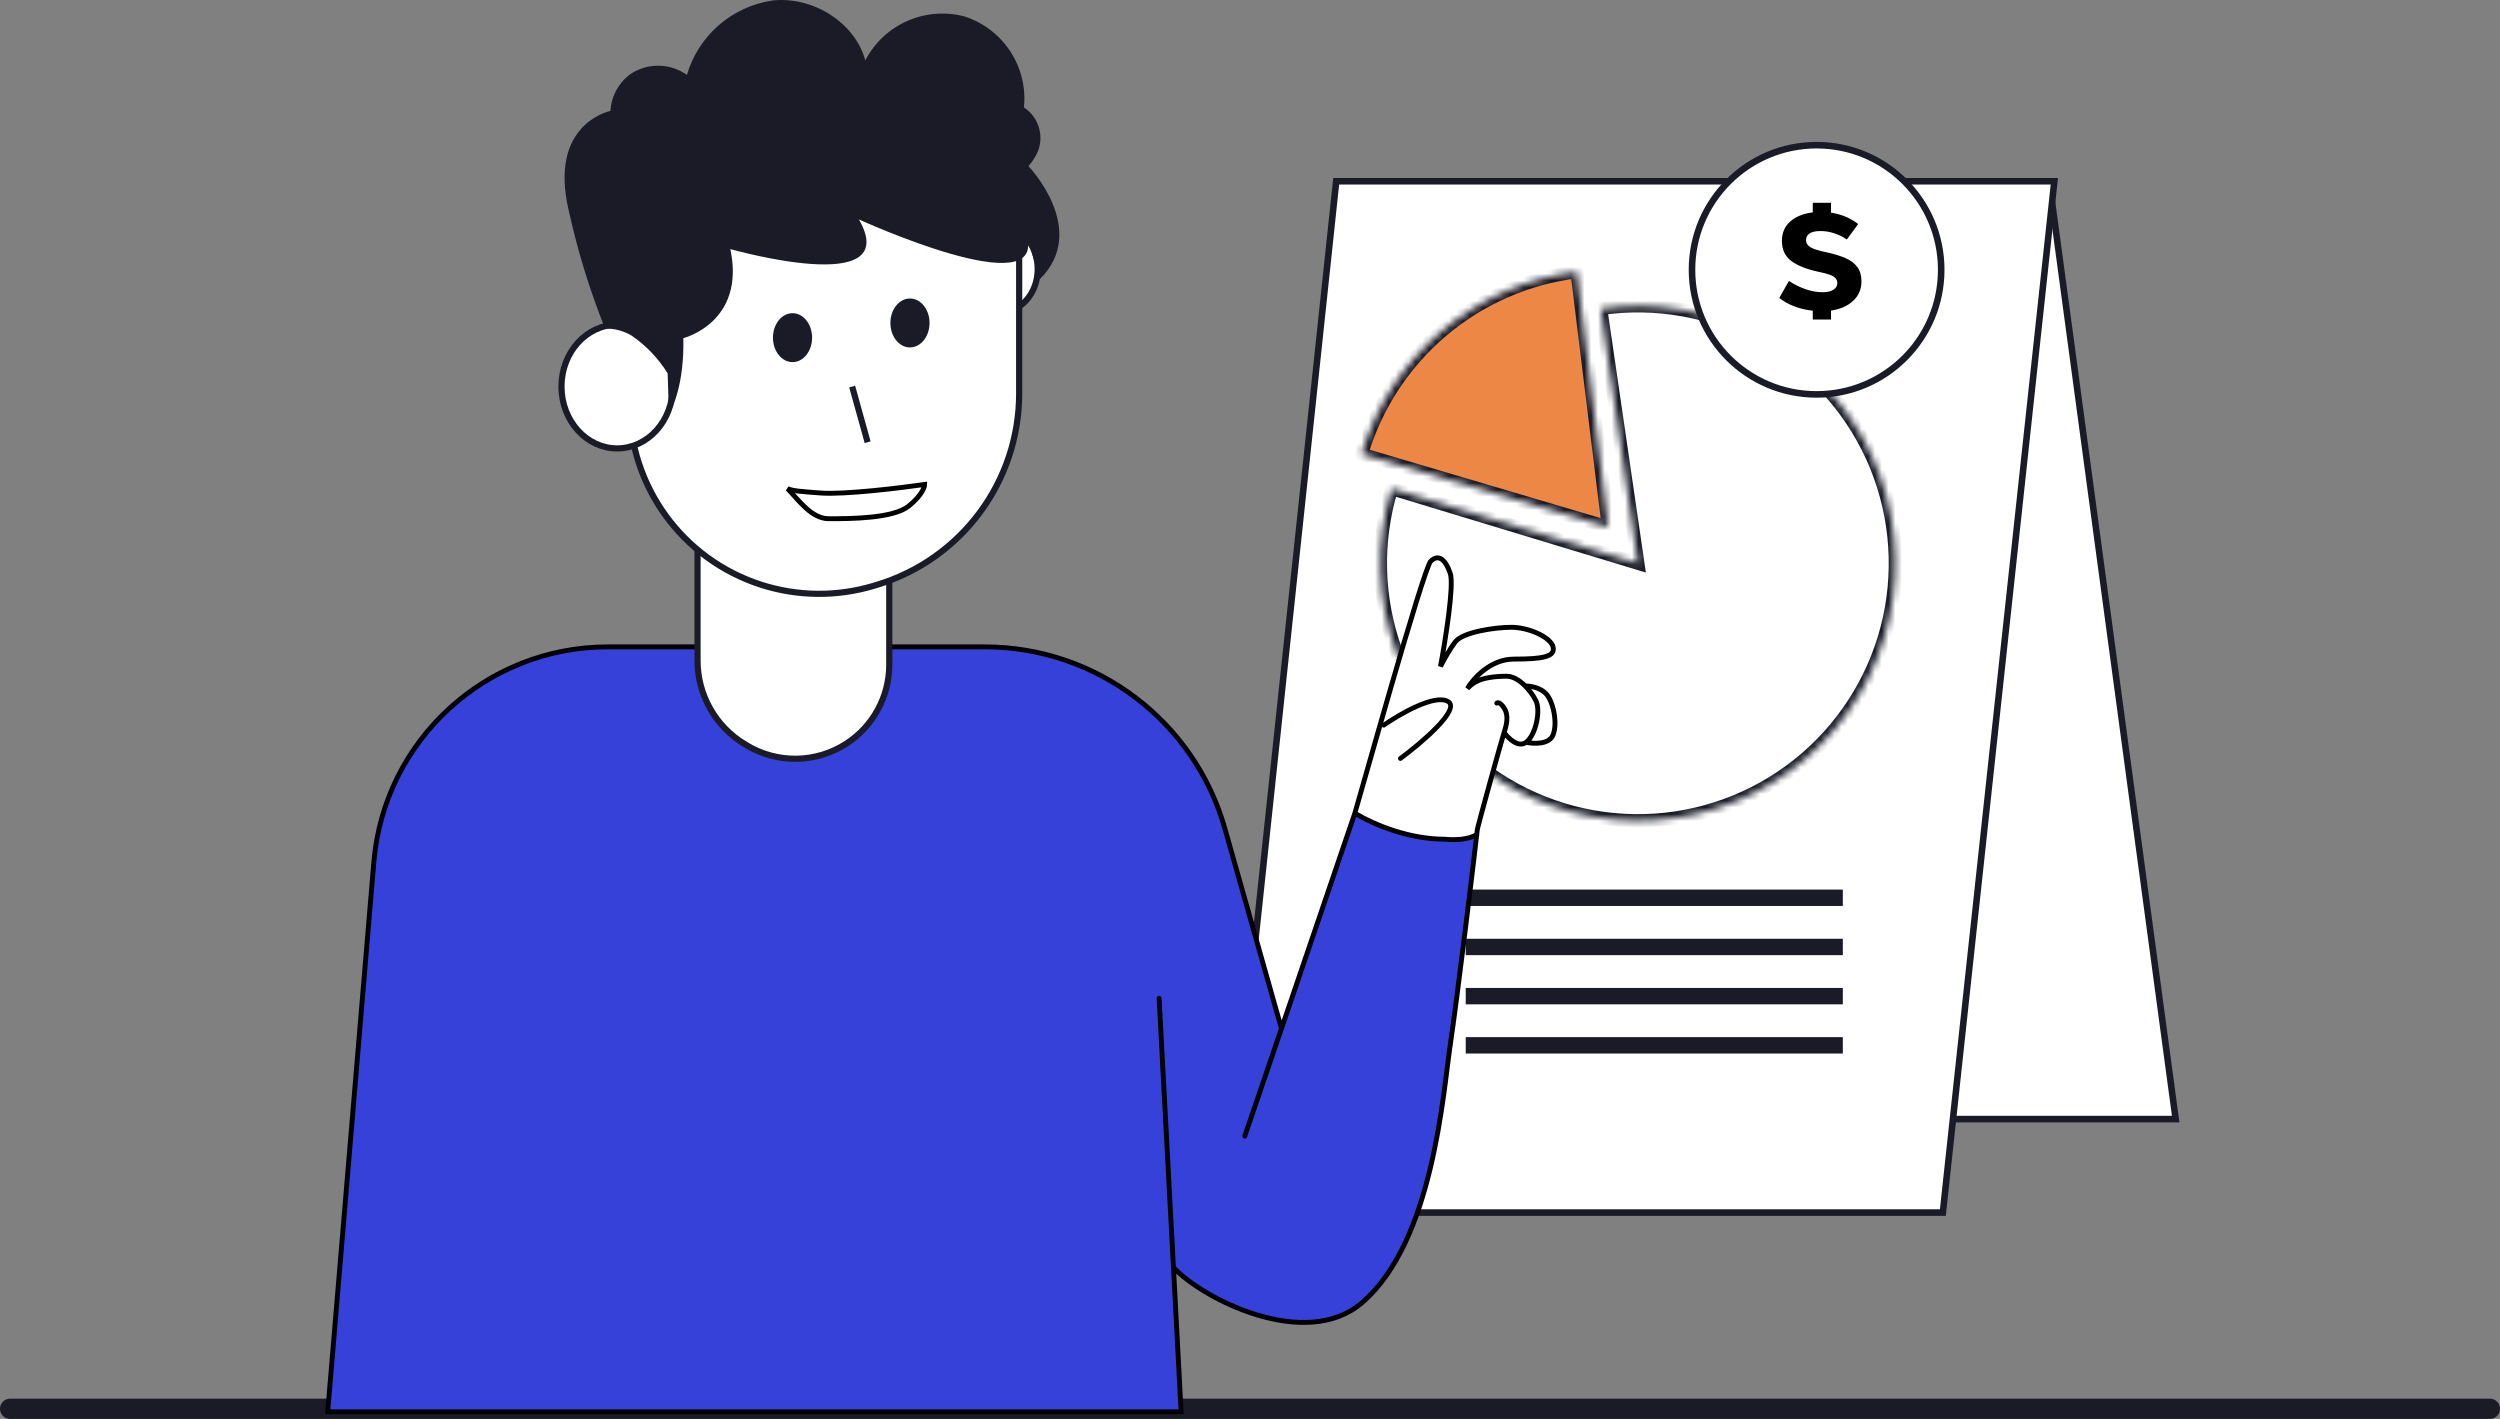
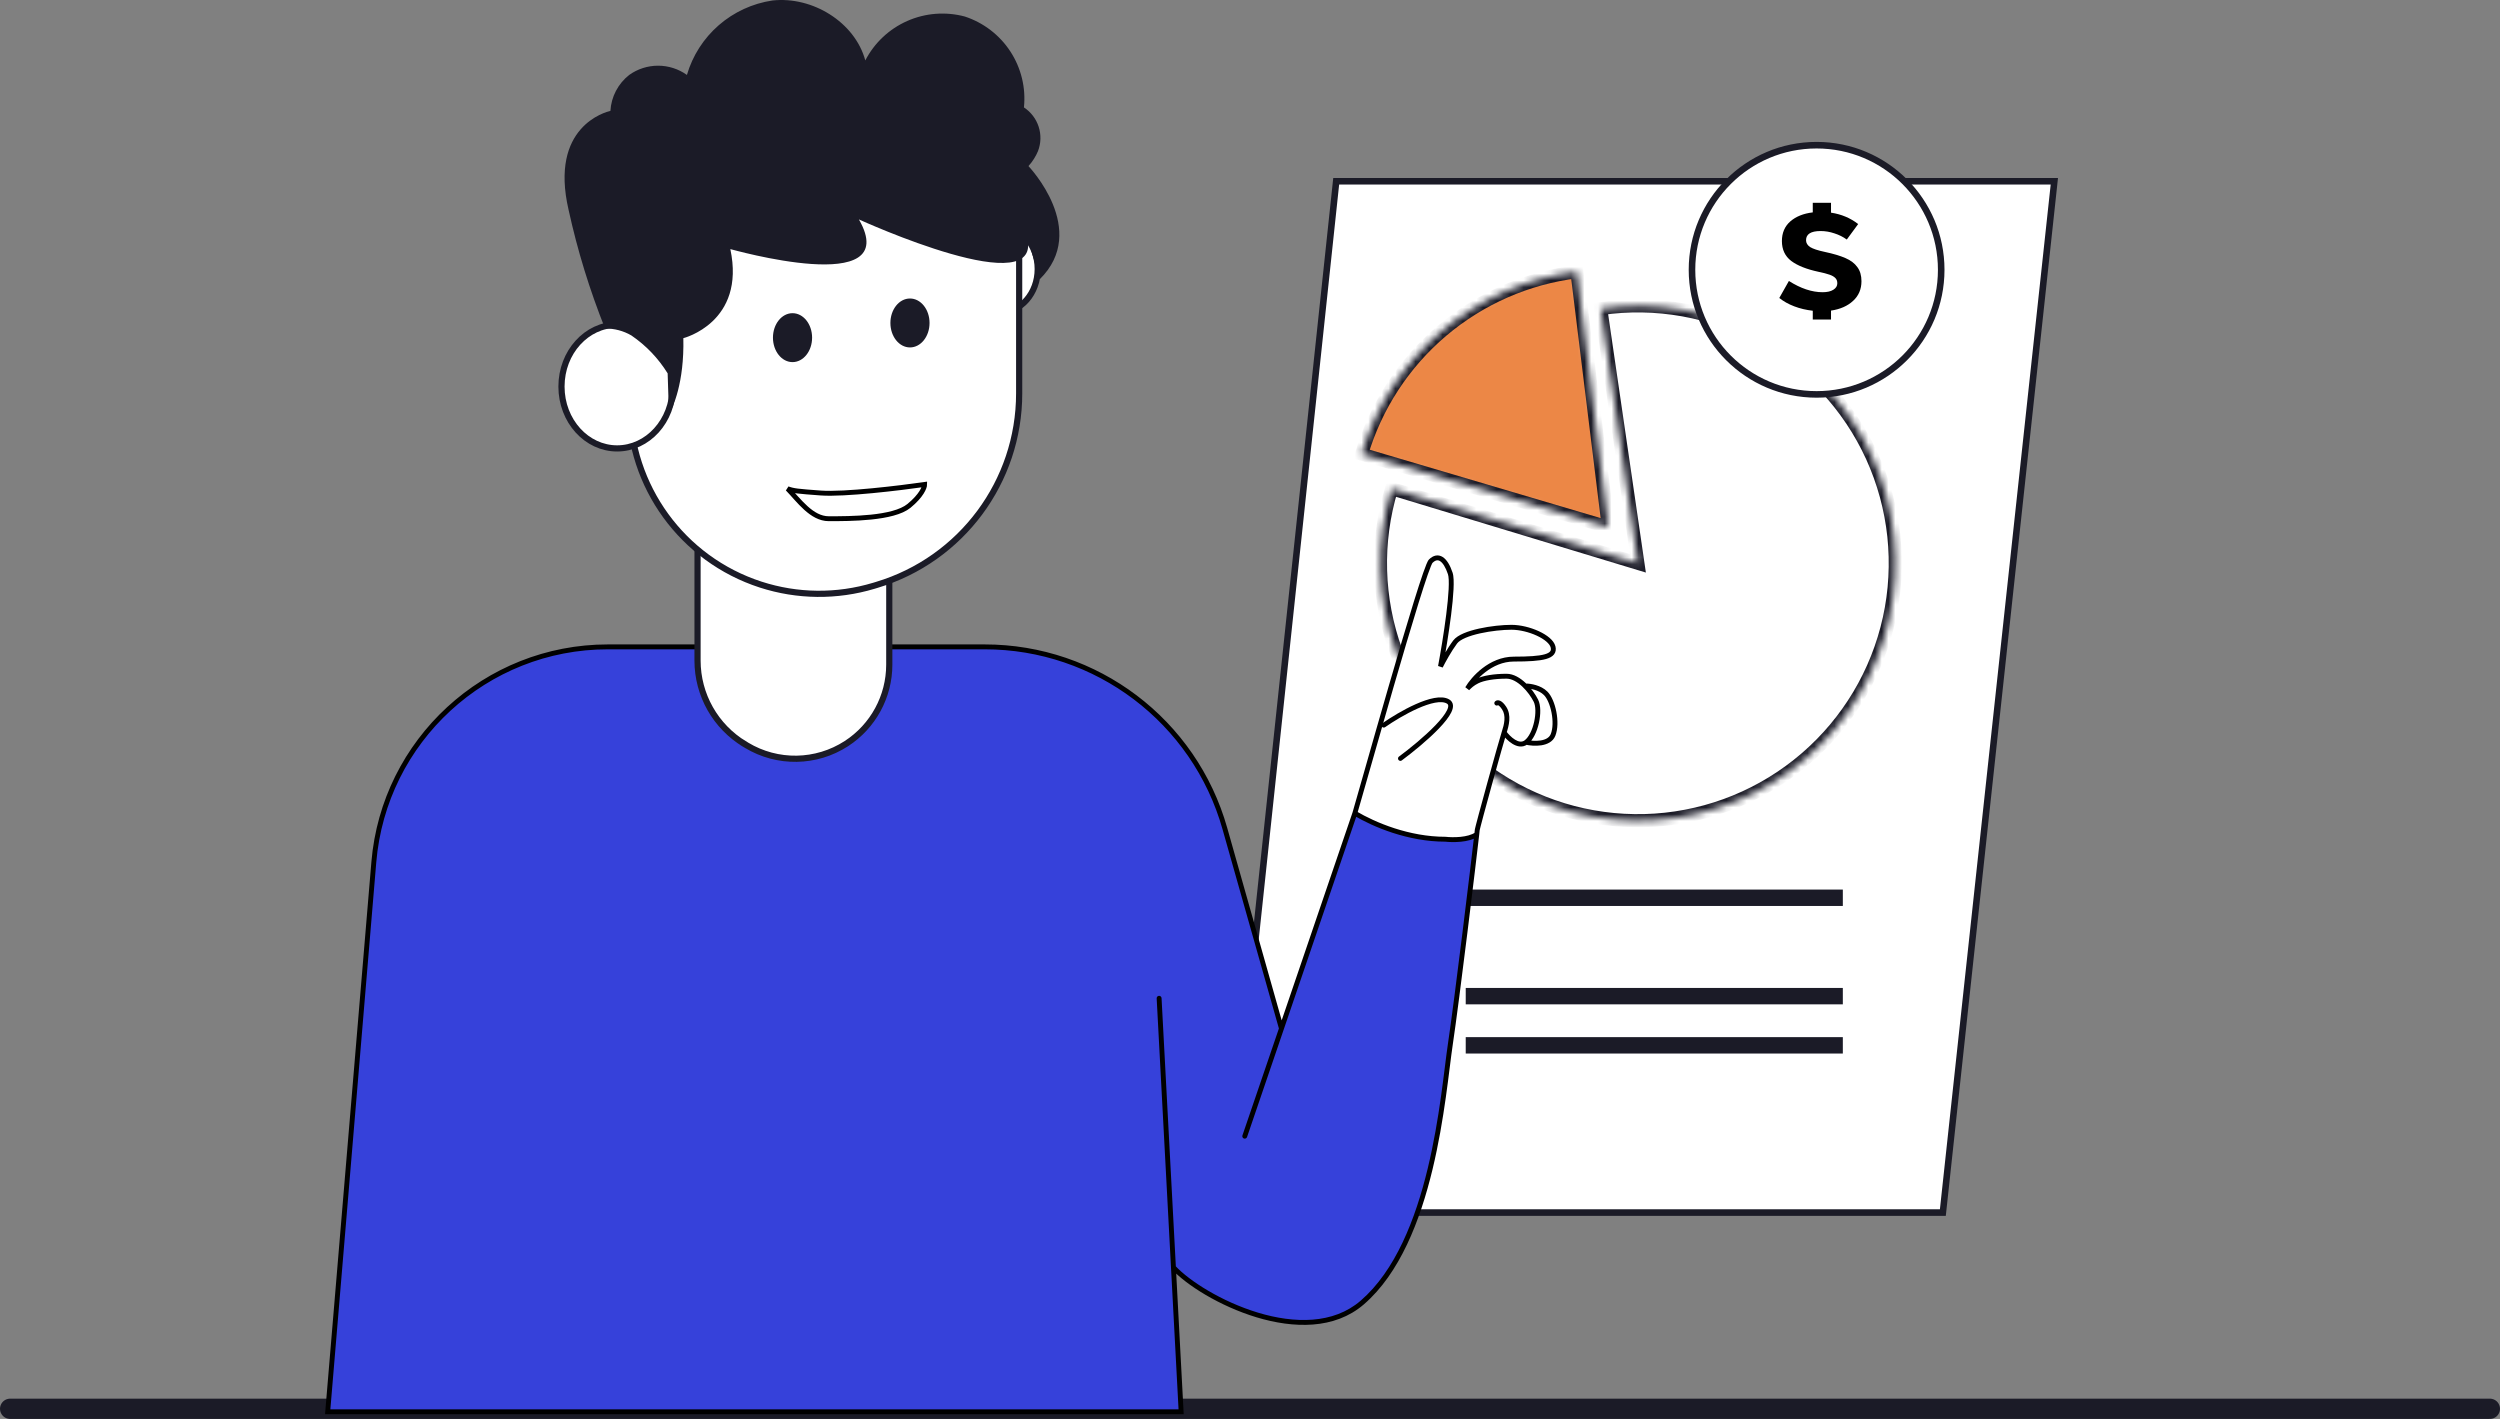
<svg xmlns="http://www.w3.org/2000/svg" width="370" height="210" viewBox="0 0 370 210" fill="none">
  <rect x="0" y="0" width="370" height="210" fill="#808080" stroke="none" />
  <line x1="1.5" y1="208.5" x2="368.5" y2="208.5" stroke="#1B1B27" stroke-width="3" stroke-linecap="round" />
  <line x1="84.502" y1="208.953" x2="89.502" y2="155.953" stroke="#1B1B27" />
-   <path d="M322 165.629L303.315 27.069L271.526 170.725L289.241 165.629H322Z" fill="white" stroke="#1B1B27" stroke-width="0.971" stroke-linecap="round" />
  <path d="M197.757 26.826L181.499 179.46H287.542L304.043 26.826H197.757Z" fill="white" stroke="#1B1B27" stroke-width="0.971" stroke-linecap="round" />
  <mask id="path-5-inside-1_819_4108" fill="white">
    <path d="M236.903 45.668C245.065 44.477 253.395 45.966 260.638 49.914C267.881 53.862 273.648 60.054 277.071 67.56C280.493 75.065 281.387 83.479 279.618 91.537C277.849 99.594 273.512 106.86 267.26 112.241C261.008 117.623 253.178 120.83 244.947 121.38C236.716 121.93 228.529 119.793 221.616 115.291C214.703 110.79 209.438 104.166 206.613 96.415C203.787 88.665 203.554 80.207 205.948 72.312L242.407 83.367L236.903 45.668Z" />
  </mask>
  <path d="M236.903 45.668C245.065 44.477 253.395 45.966 260.638 49.914C267.881 53.862 273.648 60.054 277.071 67.56C280.493 75.065 281.387 83.479 279.618 91.537C277.849 99.594 273.512 106.86 267.26 112.241C261.008 117.623 253.178 120.83 244.947 121.38C236.716 121.93 228.529 119.793 221.616 115.291C214.703 110.79 209.438 104.166 206.613 96.415C203.787 88.665 203.554 80.207 205.948 72.312L242.407 83.367L236.903 45.668Z" fill="white" stroke="#1B1B27" stroke-width="1.941" mask="url(#path-5-inside-1_819_4108)" />
  <mask id="path-6-inside-2_819_4108" fill="white">
    <path d="M201.508 67.212C203.615 60.097 207.753 53.752 213.416 48.956C219.079 44.16 226.019 41.122 233.384 40.216L238.038 78.028L201.508 67.212Z" />
  </mask>
  <path d="M201.508 67.212C203.615 60.097 207.753 53.752 213.416 48.956C219.079 44.16 226.019 41.122 233.384 40.216L238.038 78.028L201.508 67.212Z" fill="#EC8746" stroke="#1B1B27" stroke-width="1.941" mask="url(#path-6-inside-2_819_4108)" />
  <rect x="216.927" y="131.656" width="55.812" height="2.427" fill="#1B1B27" />
-   <rect x="216.927" y="138.936" width="55.812" height="2.427" fill="#1B1B27" />
  <rect x="216.927" y="146.216" width="55.812" height="2.427" fill="#1B1B27" />
  <rect x="216.927" y="153.496" width="55.812" height="2.427" fill="#1B1B27" />
  <circle cx="268.857" cy="39.93" r="18.442" fill="white" stroke="#1B1B27" stroke-width="0.971" />
  <path d="M275.496 41.624C275.496 42.801 275.084 43.769 274.258 44.527C273.446 45.285 272.357 45.765 270.99 45.968V47.288H268.29V45.989C267.315 45.88 266.402 45.664 265.549 45.339C264.696 45.014 263.959 44.601 263.336 44.101L264.757 41.583C266.503 42.693 268.168 43.248 269.751 43.248C270.428 43.248 270.956 43.126 271.335 42.883C271.727 42.639 271.923 42.321 271.923 41.928C271.923 41.604 271.829 41.346 271.639 41.157C271.45 40.954 271.159 40.785 270.766 40.65C270.387 40.514 269.839 40.372 269.122 40.223C267.363 39.844 266.023 39.31 265.102 38.62C264.182 37.916 263.722 36.934 263.722 35.676C263.722 34.471 264.135 33.504 264.96 32.773C265.799 32.042 266.909 31.596 268.29 31.433V30.012H270.99V31.474C272.519 31.704 273.859 32.265 275.009 33.159L273.324 35.453C272.783 35.06 272.174 34.756 271.497 34.539C270.82 34.309 270.137 34.194 269.447 34.194C268.012 34.194 267.295 34.647 267.295 35.554C267.295 35.96 267.498 36.298 267.904 36.569C268.324 36.826 269.041 37.063 270.056 37.28C271.328 37.55 272.35 37.855 273.121 38.193C273.906 38.532 274.495 38.978 274.887 39.533C275.293 40.074 275.496 40.771 275.496 41.624Z" fill="black" />
  <path d="M173.67 187.576C177.895 192.163 193.203 200.025 201.604 192.783C212.106 183.73 213.554 161.866 214.64 154.624C215.634 148 218.142 127.254 218.563 123.482C217.356 124.351 214.962 124.327 213.916 124.206C208.484 124.206 203.415 122.079 200.518 120.36C200.31 120.983 194.746 137.303 189.657 152.226L181.276 122.614C176.776 106.713 162.262 95.736 145.736 95.736H89.968C71.896 95.736 56.838 109.583 55.327 127.592L48.5 208.941H174.808L173.67 187.576Z" fill="#3641DA" />
  <path d="M218.624 122.894C218.624 122.532 222.264 109.44 222.607 108.41C223.211 109.255 224.707 110.727 225.866 109.858C227.315 108.772 228.039 105.151 227.315 103.702C226.59 102.254 224.78 100.081 222.969 100.081C221.159 100.081 219.54 100.347 218.624 100.805C217.9 101.167 217.537 101.53 217.175 101.892C218.02 100.443 220.579 97.546 224.055 97.546C228.401 97.546 230.211 97.184 229.849 95.736C229.487 94.287 226.228 92.839 223.693 92.839C221.159 92.839 216.451 93.563 215.365 95.011C214.496 96.17 213.554 97.908 213.192 98.633C213.916 94.77 215.22 86.61 214.64 84.872C213.916 82.7 212.83 81.975 211.744 83.062C210.657 84.148 200.88 119.273 200.518 120.36C203.415 122.079 208.484 124.206 213.916 124.206C214.962 124.327 217.356 124.351 218.563 123.482C218.603 123.13 218.624 122.925 218.624 122.894Z" fill="white" />
  <path d="M173.67 187.576L173.936 187.331L173.255 186.591L173.308 187.596L173.67 187.576ZM201.604 192.783L201.368 192.509L201.604 192.783ZM214.64 154.624L214.999 154.677L214.64 154.624ZM222.607 104.789L222.306 104.989L222.607 104.789ZM221.265 103.808C221.123 103.95 221.123 104.179 221.265 104.32C221.406 104.462 221.635 104.462 221.777 104.32L221.265 103.808ZM225.866 109.858L225.649 109.569L225.866 109.858ZM218.624 100.805L218.786 101.129L218.624 100.805ZM217.175 101.892L216.863 101.709L217.431 102.148L217.175 101.892ZM229.849 108.772L229.513 108.637L229.849 108.772ZM228.763 102.616L229.019 102.36L228.763 102.616ZM225.866 101.167C225.666 101.167 225.504 101.33 225.504 101.53C225.504 101.73 225.666 101.892 225.866 101.892V101.167ZM215.365 95.011L215.654 95.229L215.365 95.011ZM213.192 98.633L212.836 98.566L213.516 98.795L213.192 98.633ZM214.64 84.872L214.984 84.758L214.64 84.872ZM200.518 120.36L200.174 120.245L200.518 120.36ZM183.88 168.042C183.815 168.231 183.917 168.437 184.106 168.502C184.295 168.566 184.501 168.465 184.565 168.276L183.88 168.042ZM189.657 152.226L189.999 152.343L189.657 152.226ZM48.5 208.941L48.139 208.911L48.106 209.303H48.5V208.941ZM174.808 208.941V209.303H175.19L175.169 208.922L174.808 208.941ZM171.91 147.724C171.9 147.525 171.729 147.371 171.529 147.382C171.33 147.393 171.176 147.563 171.187 147.763L171.91 147.724ZM213.916 124.206L213.958 123.846L213.937 123.844H213.916V124.206ZM218.563 123.482L218.923 123.522L218.563 123.482ZM181.276 122.614L180.928 122.712L181.276 122.614ZM173.404 187.822C175.569 190.173 180.513 193.314 185.966 194.962C191.413 196.608 197.498 196.801 201.841 193.057L201.368 192.509C197.309 196.007 191.54 195.89 186.176 194.269C180.818 192.65 175.995 189.567 173.936 187.331L173.404 187.822ZM201.841 193.057C207.183 188.452 210.191 180.626 212.005 173.109C213.82 165.586 214.46 158.269 214.999 154.677L214.282 154.57C213.735 158.221 213.107 165.457 211.301 172.939C209.494 180.429 206.527 188.061 201.368 192.509L201.841 193.057ZM218.986 122.894C218.986 122.925 218.981 122.937 218.99 122.893C218.995 122.864 219.005 122.821 219.018 122.765C219.043 122.653 219.082 122.496 219.132 122.299C219.231 121.907 219.374 121.364 219.548 120.717C219.894 119.424 220.359 117.722 220.836 115.999C221.79 112.545 222.783 109.028 222.951 108.524L222.264 108.295C222.088 108.822 221.088 112.366 220.138 115.806C219.661 117.53 219.195 119.234 218.848 120.53C218.675 121.177 218.531 121.724 218.43 122.121C218.38 122.319 218.339 122.482 218.312 122.602C218.298 122.662 218.287 122.713 218.279 122.755C218.273 122.782 218.262 122.842 218.262 122.894H218.986ZM222.951 108.524C223.134 107.974 223.327 107.305 223.376 106.625C223.424 105.943 223.33 105.22 222.908 104.588L222.306 104.989C222.608 105.443 222.695 105.988 222.653 106.573C222.611 107.161 222.442 107.76 222.264 108.295L222.951 108.524ZM222.908 104.588C222.603 104.129 222.317 103.856 222.047 103.728C221.77 103.596 221.465 103.608 221.265 103.808L221.777 104.32C221.697 104.4 221.646 104.339 221.736 104.382C221.835 104.429 222.032 104.579 222.306 104.989L222.908 104.588ZM222.312 108.62C222.631 109.067 223.19 109.687 223.839 110.085C224.484 110.482 225.327 110.715 226.083 110.148L225.649 109.569C225.246 109.87 224.762 109.802 224.218 109.468C223.678 109.137 223.186 108.597 222.902 108.199L222.312 108.62ZM226.083 110.148C226.506 109.831 226.854 109.347 227.128 108.805C227.405 108.259 227.617 107.63 227.759 106.995C227.9 106.359 227.971 105.708 227.959 105.115C227.948 104.528 227.853 103.97 227.638 103.54L226.991 103.864C227.138 104.159 227.225 104.596 227.235 105.13C227.246 105.657 227.182 106.251 227.052 106.837C226.921 107.424 226.727 107.995 226.482 108.478C226.236 108.966 225.95 109.343 225.649 109.569L226.083 110.148ZM227.638 103.54C227.258 102.78 226.6 101.84 225.797 101.085C225.004 100.338 224.013 99.719 222.969 99.719V100.443C223.736 100.443 224.555 100.91 225.301 101.612C226.038 102.306 226.646 103.176 226.991 103.864L227.638 103.54ZM222.969 99.719C221.14 99.719 219.454 99.986 218.462 100.481L218.786 101.129C219.626 100.709 221.177 100.443 222.969 100.443V99.719ZM218.462 100.481C217.684 100.87 217.289 101.266 216.919 101.636L217.431 102.148C217.786 101.793 218.115 101.465 218.786 101.129L218.462 100.481ZM225.788 110.212C226.361 110.339 227.259 110.436 228.103 110.307C228.936 110.179 229.824 109.81 230.186 108.906L229.513 108.637C229.295 109.182 228.735 109.477 227.993 109.591C227.262 109.703 226.458 109.619 225.945 109.505L225.788 110.212ZM230.186 108.906C230.584 107.909 230.573 106.563 230.341 105.354C230.11 104.152 229.639 102.979 229.019 102.36L228.507 102.872C228.974 103.339 229.408 104.339 229.63 105.491C229.85 106.636 229.839 107.824 229.513 108.637L230.186 108.906ZM229.019 102.36C228.528 101.868 227.893 101.573 227.32 101.4C226.745 101.227 226.203 101.167 225.866 101.167V101.892C226.133 101.892 226.605 101.941 227.11 102.093C227.617 102.246 228.129 102.494 228.507 102.872L229.019 102.36ZM217.488 102.074C217.889 101.388 218.709 100.338 219.849 99.463C220.988 98.59 222.421 97.908 224.055 97.908V97.184C222.214 97.184 220.629 97.951 219.408 98.888C218.188 99.824 217.307 100.947 216.863 101.709L217.488 102.074ZM224.055 97.908C226.222 97.908 227.811 97.82 228.817 97.532C229.32 97.389 229.736 97.18 229.993 96.853C230.266 96.506 230.311 96.088 230.201 95.648L229.498 95.823C229.569 96.107 229.524 96.278 229.423 96.406C229.306 96.555 229.066 96.708 228.618 96.836C227.724 97.091 226.234 97.184 224.055 97.184V97.908ZM230.201 95.648C230.084 95.181 229.749 94.759 229.327 94.397C228.899 94.03 228.347 93.697 227.738 93.415C226.521 92.854 225.021 92.477 223.693 92.477V93.201C224.9 93.201 226.297 93.548 227.434 94.073C228.002 94.335 228.492 94.635 228.856 94.947C229.225 95.264 229.434 95.566 229.498 95.823L230.201 95.648ZM223.693 92.477C222.399 92.477 220.562 92.661 218.907 93.028C218.08 93.212 217.287 93.445 216.625 93.728C215.974 94.007 215.405 94.355 215.075 94.794L215.654 95.229C215.868 94.944 216.294 94.658 216.911 94.394C217.516 94.134 218.263 93.914 219.064 93.735C220.669 93.379 222.453 93.201 223.693 93.201V92.477ZM215.075 94.794C214.186 95.979 213.233 97.741 212.868 98.471L213.516 98.795C213.875 98.076 214.805 96.361 215.654 95.229L215.075 94.794ZM213.548 98.699C213.911 96.763 214.419 93.75 214.764 91.001C214.937 89.627 215.069 88.313 215.122 87.23C215.148 86.689 215.155 86.2 215.136 85.787C215.117 85.382 215.073 85.023 214.984 84.758L214.297 84.987C214.353 85.155 214.395 85.433 214.413 85.821C214.43 86.202 214.424 86.666 214.399 87.195C214.347 88.251 214.217 89.545 214.046 90.911C213.703 93.641 213.197 96.639 212.836 98.566L213.548 98.699ZM214.984 84.758C214.616 83.653 214.13 82.826 213.522 82.439C213.205 82.237 212.852 82.155 212.485 82.225C212.126 82.294 211.792 82.501 211.487 82.805L212 83.318C212.238 83.079 212.448 82.969 212.621 82.936C212.785 82.905 212.953 82.935 213.133 83.05C213.521 83.297 213.941 83.918 214.297 84.987L214.984 84.758ZM211.487 82.805C211.409 82.884 211.345 82.998 211.294 83.096C211.238 83.207 211.175 83.346 211.108 83.509C210.973 83.836 210.809 84.277 210.622 84.812C210.248 85.885 209.774 87.355 209.236 89.088C208.16 92.554 206.824 97.083 205.511 101.61C202.882 110.677 200.353 119.711 200.174 120.245L200.861 120.474C201.045 119.922 203.586 110.85 206.207 101.811C207.519 97.285 208.854 92.762 209.928 89.302C210.465 87.572 210.936 86.111 211.306 85.051C211.491 84.52 211.65 84.094 211.777 83.786C211.841 83.632 211.895 83.512 211.939 83.426C211.989 83.328 212.01 83.307 212 83.318L211.487 82.805ZM200.174 120.245C199.967 120.867 194.404 137.185 189.314 152.109L189.999 152.343C195.088 137.422 200.653 121.099 200.861 120.474L200.174 120.245ZM189.314 152.109C187.31 157.984 185.38 163.643 183.88 168.042L184.565 168.276C186.066 163.877 187.996 158.218 189.999 152.343L189.314 152.109ZM54.966 127.562L48.139 208.911L48.861 208.971L55.688 127.622L54.966 127.562ZM48.5 209.303H174.808V208.579H48.5V209.303ZM175.169 208.922L171.91 147.724L171.187 147.763L174.446 208.96L175.169 208.922ZM190.005 152.127L181.625 122.515L180.928 122.712L189.308 152.324L190.005 152.127ZM145.736 95.374H89.968V96.098H145.736V95.374ZM200.333 120.671C203.265 122.411 208.399 124.568 213.916 124.568V123.844C208.57 123.844 203.565 121.747 200.703 120.048L200.333 120.671ZM214.999 154.677C215.993 148.046 218.502 127.294 218.923 123.522L218.203 123.441C217.782 127.213 215.275 147.953 214.282 154.57L214.999 154.677ZM218.923 123.522C218.943 123.345 218.958 123.205 218.968 123.105C218.977 123.018 218.986 122.934 218.986 122.894H218.262C218.262 122.882 218.262 122.883 218.259 122.917C218.257 122.944 218.253 122.982 218.248 123.03C218.238 123.128 218.223 123.266 218.203 123.441L218.923 123.522ZM213.875 124.566C214.42 124.629 215.306 124.666 216.215 124.575C217.112 124.486 218.092 124.267 218.775 123.776L218.352 123.188C217.828 123.565 217.007 123.769 216.144 123.855C215.292 123.939 214.458 123.904 213.958 123.846L213.875 124.566ZM175.169 208.922L174.031 187.557L173.308 187.596L174.446 208.96L175.169 208.922ZM181.625 122.515C177.081 106.458 162.424 95.374 145.736 95.374V96.098C162.1 96.098 176.472 106.967 180.928 122.712L181.625 122.515ZM55.688 127.622C57.183 109.801 72.084 96.098 89.968 96.098V95.374C71.708 95.374 56.493 109.365 54.966 127.562L55.688 127.622Z" fill="black" />
  <path d="M103.236 52.634H131.613V98.37C131.613 103.088 129.225 107.485 125.268 110.053C120.796 112.956 115.061 113.051 110.495 110.299L110.222 110.135L109.986 110.527L110.222 110.135C105.887 107.522 103.236 102.83 103.236 97.769V52.634Z" fill="white" stroke="#1B1B27" stroke-width="0.915" />
  <path d="M142.598 39.819C142.598 43.422 145.116 46.227 148.09 46.227C151.064 46.227 153.582 43.422 153.582 39.819C153.582 36.216 151.064 33.411 148.09 33.411C145.116 33.411 142.598 36.216 142.598 39.819Z" fill="white" stroke="#1B1B27" stroke-width="0.915" />
  <path d="M150.837 27.004H93.168V59.822C93.168 71.984 101.002 82.763 112.57 86.517C118.008 88.282 123.856 88.343 129.33 86.694L129.786 86.556C142.284 82.79 150.837 71.28 150.837 58.228V27.004Z" fill="white" stroke="#1B1B27" stroke-width="0.915" />
  <path d="M83.099 57.211C83.099 62.311 86.829 66.365 91.337 66.365C95.845 66.365 99.576 62.311 99.576 57.211C99.576 52.111 95.845 48.057 91.337 48.057C86.829 48.057 83.099 52.111 83.099 57.211Z" fill="white" stroke="#1B1B27" stroke-width="0.915" />
  <path d="M127.119 32.475C127.119 32.475 155.091 45.267 151.92 34.803C153.005 38.255 153.881 41.331 153.881 41.331C161.267 34.055 152.24 24.617 152.24 24.617V24.548C152.826 23.898 153.297 23.152 153.631 22.344C154.069 21.193 154.101 19.928 153.722 18.757C153.343 17.586 152.575 16.578 151.544 15.899C151.843 12.997 151.137 10.08 149.543 7.632C147.949 5.184 145.563 3.353 142.781 2.442C139.952 1.689 136.949 1.922 134.272 3.105C131.594 4.287 129.404 6.347 128.065 8.942C126.507 3.246 120.206 -0.579 114.322 0.072C111.375 0.511 108.617 1.782 106.374 3.734C104.13 5.687 102.496 8.24 101.664 11.09C100.419 10.201 98.925 9.723 97.394 9.723C95.862 9.723 94.368 10.201 93.123 11.09C92.308 11.73 91.638 12.536 91.158 13.453C90.679 14.371 90.4 15.379 90.341 16.412C89.66 16.565 81.286 18.727 84.151 31.061C85.462 37.053 87.267 42.926 89.548 48.621C90.916 48.606 92.262 48.961 93.443 49.647C95.608 51.123 97.437 53.035 98.812 55.26L99.007 61.33C99.577 60.319 101.288 56.687 101.135 50.049C101.135 50.049 110.399 47.72 108.09 36.868C108.034 36.827 133.851 44.242 127.119 32.475Z" fill="#1B1B27" />
-   <path d="M126.121 57.211L128.41 65.449" stroke="#1B1B27" stroke-width="0.915" />
  <ellipse rx="2.897" ry="3.621" transform="matrix(-1 0 0 1 134.676 47.799)" fill="#1B1B27" />
  <ellipse rx="2.897" ry="3.621" transform="matrix(-1 0 0 1 117.294 49.972)" fill="#1B1B27" />
  <path d="M121.495 72.967C124.971 73.22 133.179 72.227 136.849 71.699C136.849 72.122 136.385 73.347 134.531 74.868C132.214 76.769 125.84 76.769 122.654 76.769C120.104 76.769 118.212 74.023 116.57 72.333C117.439 72.65 118.019 72.713 121.495 72.967Z" stroke="black" stroke-width="0.724" stroke-linecap="round" />
  <path d="M204.796 107.33C207.142 105.688 212.325 102.686 214.296 103.812C216.266 104.938 210.425 109.911 207.259 112.256" stroke="black" stroke-width="0.704" stroke-linecap="round" />
</svg>